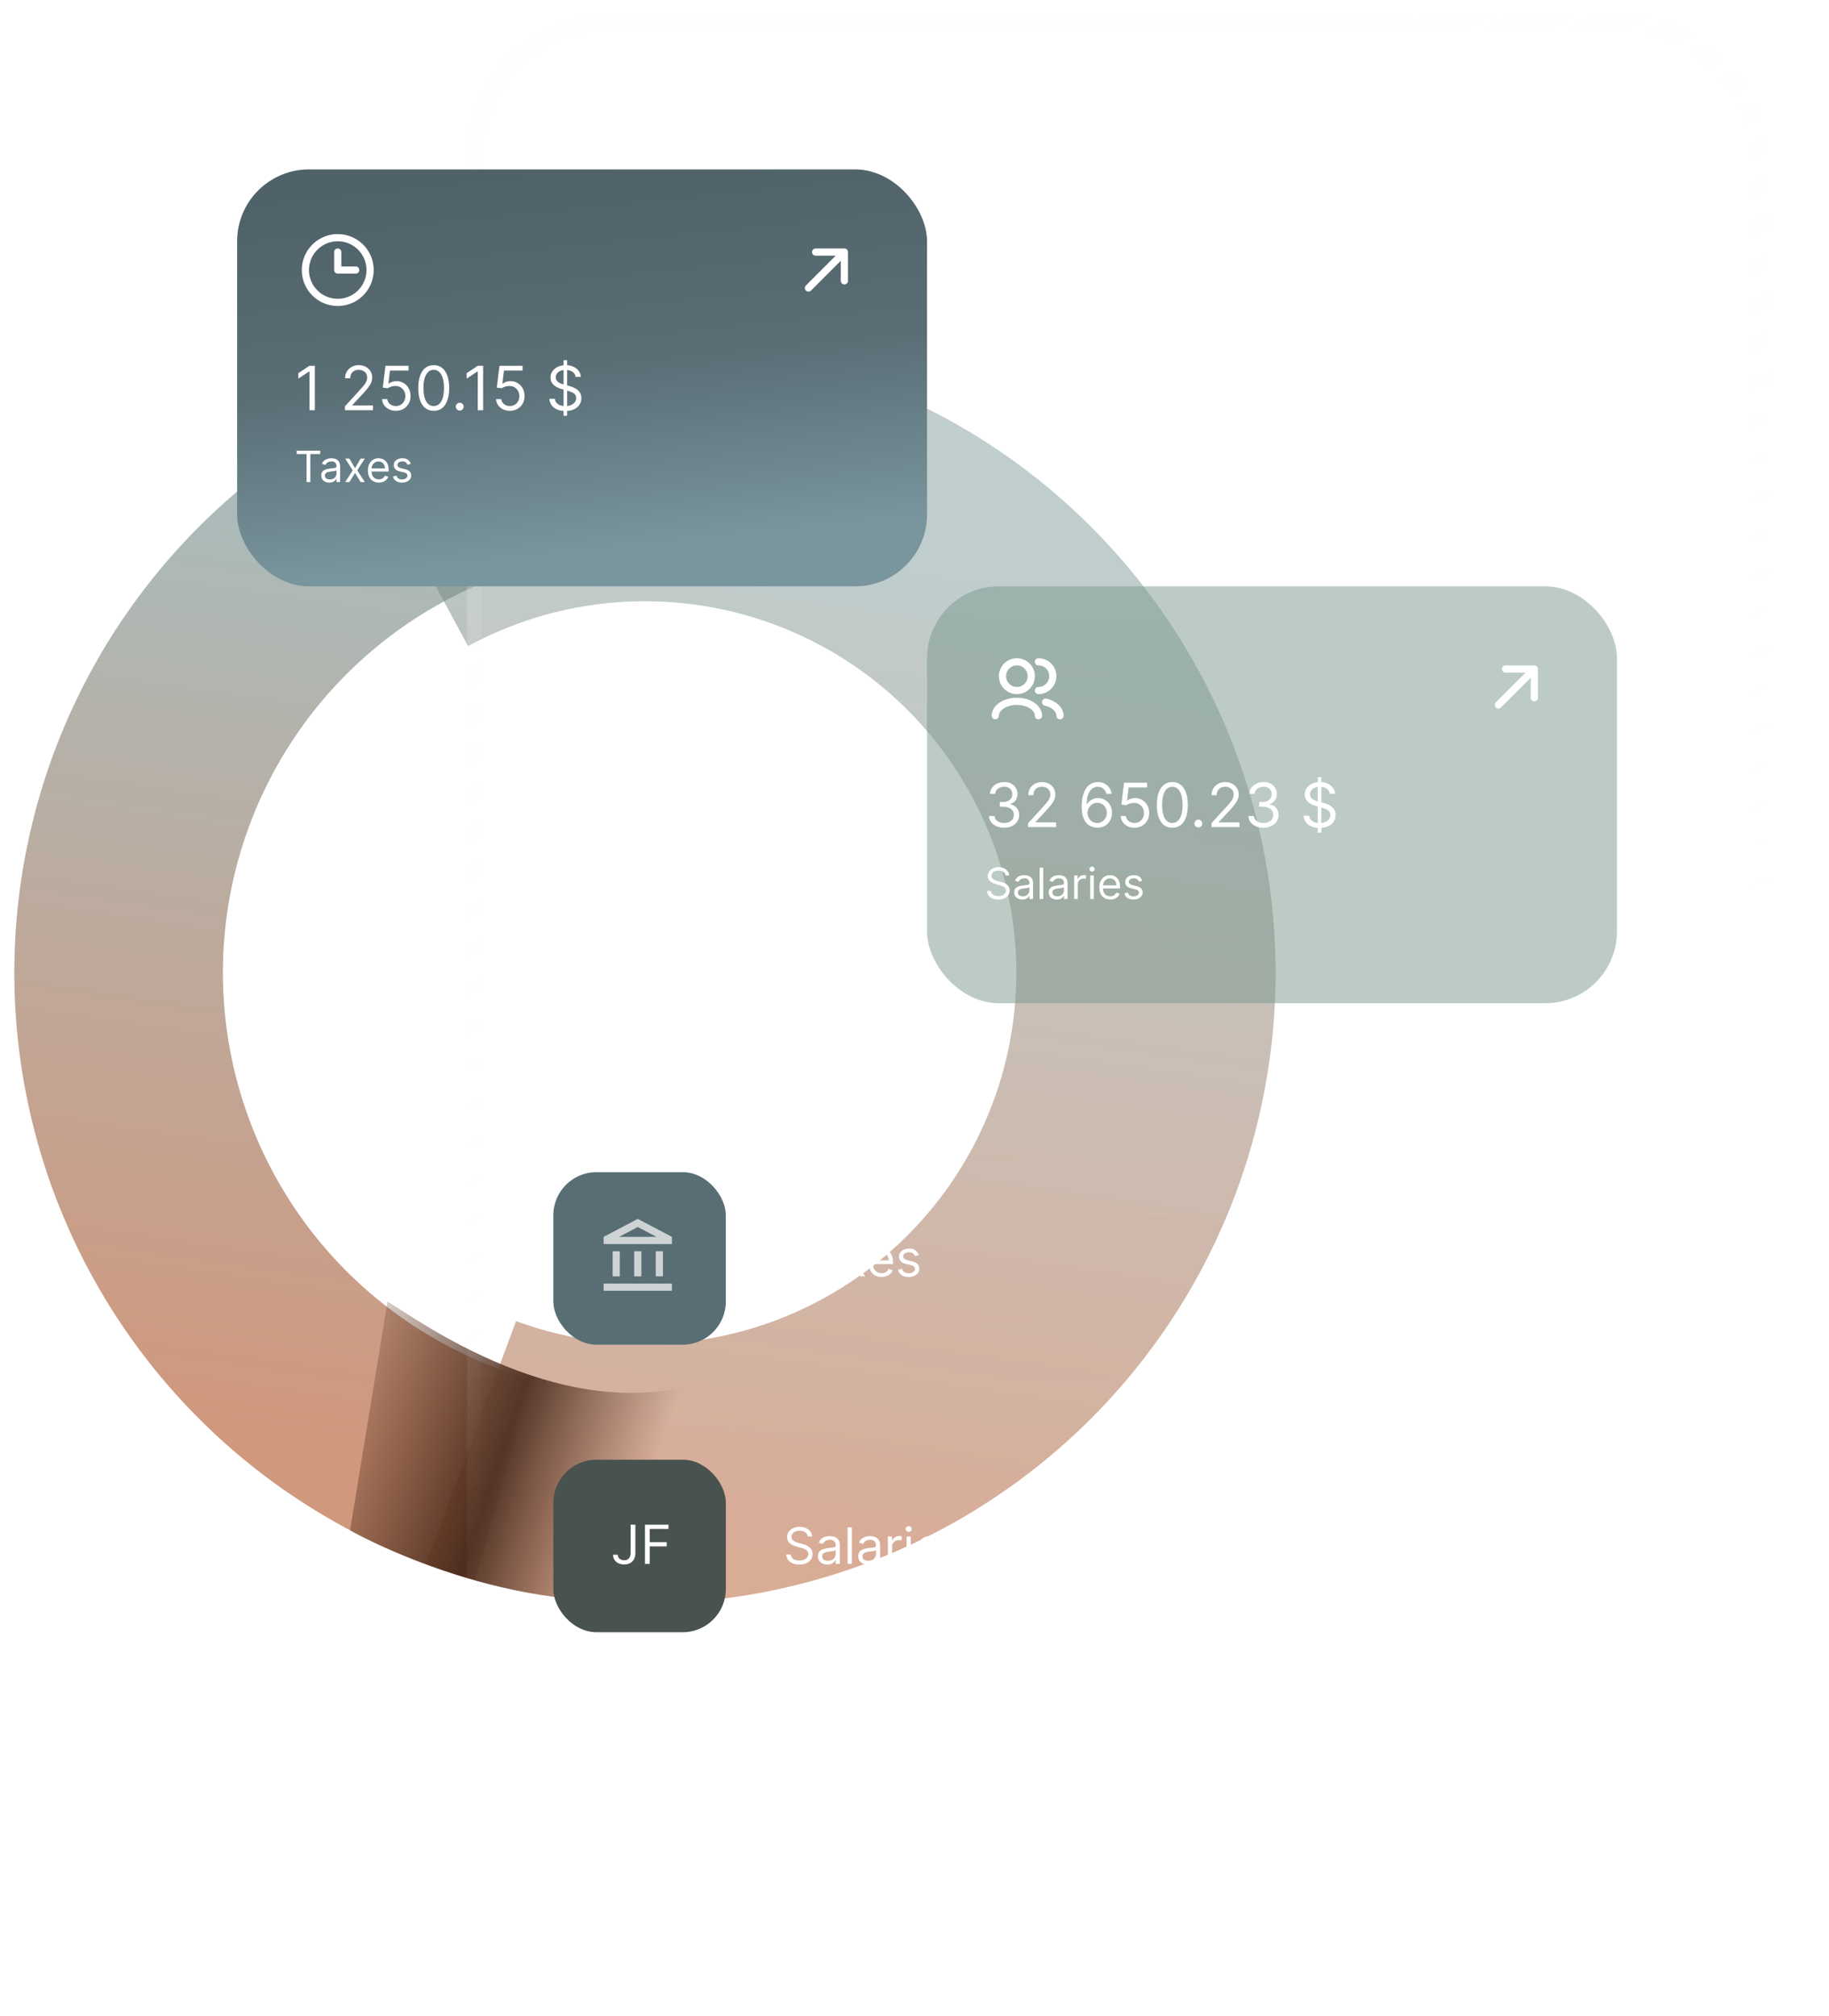
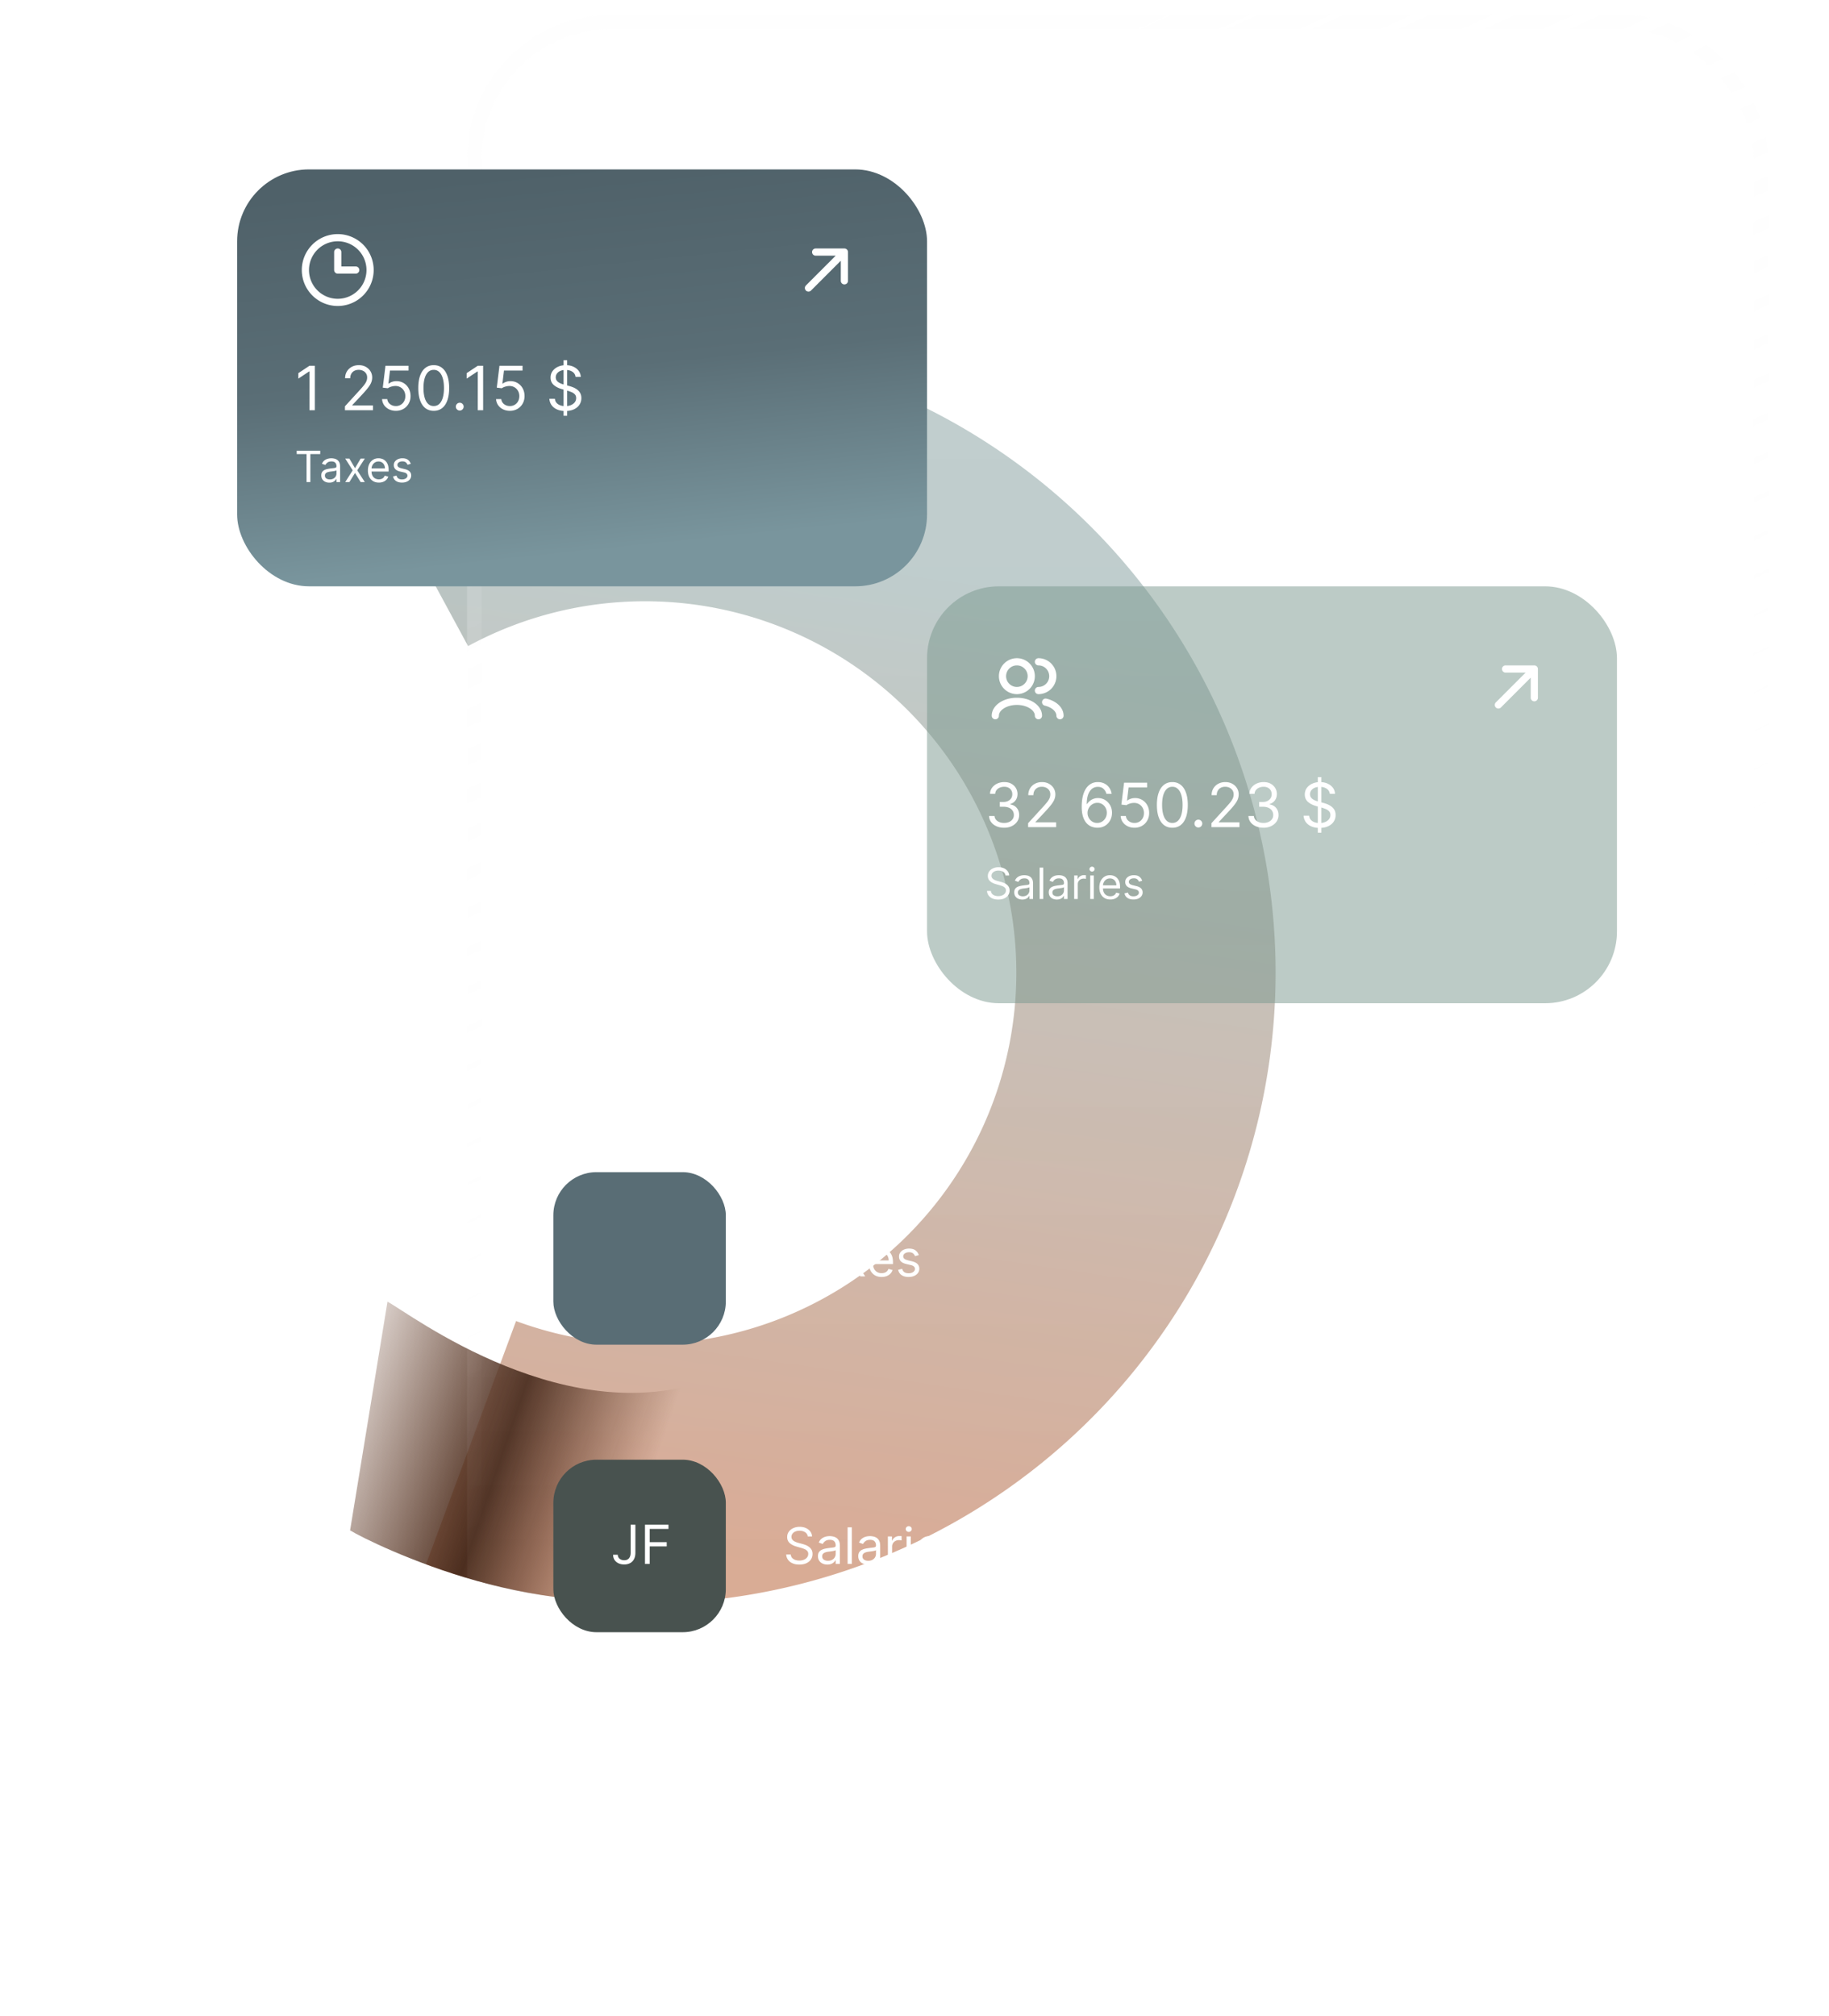
<svg xmlns="http://www.w3.org/2000/svg" width="509" height="561" fill="none" viewBox="0 0 509 561">
  <g filter="url(#a)">
-     <path fill="url(#b)" fill-opacity=".6" d="M125.124 99.768a175.5 175.5 0 0 0 7.09 335.879l15.635-55.894a117.461 117.461 0 0 1-4.745-224.801l-17.98-55.184Z" />
    <g filter="url(#c)">
      <path fill="url(#d)" fill-opacity=".5" d="M95.893 112.325a175.496 175.496 0 0 1 231.346 59.595 175.5 175.5 0 0 1-208.67 259.301l25.047-67.665a103.338 103.338 0 0 0 97.896-14.251A103.346 103.346 0 0 0 229.19 176.02a103.356 103.356 0 0 0-98.928-.256l-34.369-63.439Z" />
    </g>
    <g filter="url(#e)">
      <path fill="url(#f)" d="m97.425 421.801 10.409-63.628c6.116 3.181 50.626 37.534 91.944 20.799l-9.4 58.21c-35.632 13.427-87.11-11.781-92.953-15.381Z" />
    </g>
    <rect width="362" height="552" x="129.991" y=".135" fill="url(#g)" fill-opacity=".2" rx="40" />
    <rect width="358" height="548" x="131.991" y="2.135" stroke="url(#h)" stroke-opacity=".2" stroke-width="4" rx="38" />
    <rect width="48" height="48" x="153.991" y="322.135" fill="#596D75" rx="12" />
    <g clip-path="url(#i)">
-       <path fill="#fff" fill-opacity=".7" d="M172.491 344.135h-2v7h2v-7Zm6 0h-2v7h2v-7Zm8.5 9h-19v2h19v-2Zm-2.5-9h-2v7h2v-7Zm-7-6.74 5.21 2.74h-10.42l5.21-2.74Zm0-2.26-9.5 5v2h19v-2l-9.5-5Z" />
-     </g>
+       </g>
    <path fill="#fff" d="M218.668 342.046v-1.093h7.636v1.093h-3.202v9.089h-1.233v-9.089h-3.201Zm10.588 9.267c-.484 0-.923-.091-1.318-.273a2.264 2.264 0 0 1-.939-.8c-.232-.352-.348-.776-.348-1.273 0-.438.086-.792.258-1.064.173-.275.403-.491.691-.646.289-.156.607-.272.955-.348.351-.08.704-.143 1.059-.189.464-.06.84-.105 1.128-.134.292-.034.504-.088.637-.165.136-.076.203-.208.203-.397v-.04c0-.491-.134-.872-.402-1.144-.265-.271-.668-.407-1.208-.407-.56 0-1 .122-1.318.368-.318.245-.542.507-.671.785l-1.114-.398c.199-.464.464-.825.796-1.083a2.981 2.981 0 0 1 1.094-.547 4.534 4.534 0 0 1 1.173-.159c.245 0 .527.03.845.089.322.057.631.174.93.353.301.179.552.449.75.811.199.361.299.845.299 1.451v5.032h-1.174V350.1h-.059c-.08.166-.212.343-.398.532-.186.189-.432.35-.741.483-.308.132-.684.198-1.128.198Zm.179-1.053c.464 0 .855-.092 1.173-.274a1.863 1.863 0 0 0 .974-1.616v-1.074c-.049.06-.159.115-.328.165a5.78 5.78 0 0 1-.576.124 24.519 24.519 0 0 1-1.124.149c-.305.04-.59.104-.855.194a1.465 1.465 0 0 0-.636.393c-.159.172-.239.407-.239.706 0 .407.151.715.452.924.305.206.691.309 1.159.309Zm6.337-6.762 1.83 3.122 1.829-3.122h1.353l-2.466 3.818 2.466 3.819h-1.353l-1.829-2.964-1.83 2.964h-1.352l2.426-3.819-2.426-3.818h1.352Zm9.573 7.796c-.736 0-1.37-.163-1.904-.488a3.267 3.267 0 0 1-1.228-1.372c-.285-.59-.428-1.276-.428-2.058 0-.782.143-1.472.428-2.068.288-.6.689-1.067 1.203-1.402.517-.338 1.12-.507 1.81-.507.397 0 .79.066 1.178.199.388.132.741.348 1.059.646.318.295.572.686.761 1.173.189.487.283 1.087.283 1.8v.497h-5.886V346.7h4.693a2.5 2.5 0 0 0-.259-1.154 1.95 1.95 0 0 0-.726-.8c-.311-.196-.679-.293-1.103-.293-.468 0-.872.116-1.213.348a2.283 2.283 0 0 0-.781.895 2.628 2.628 0 0 0-.273 1.183v.676c0 .577.099 1.066.298 1.467.202.397.482.701.84.909.358.206.774.309 1.248.309.308 0 .587-.043.835-.13.252-.089.469-.222.652-.397a1.8 1.8 0 0 0 .422-.667l1.134.319c-.12.384-.32.722-.602 1.014-.282.288-.63.514-1.044.676-.414.159-.88.239-1.397.239Zm10.356-6.086-1.054.299a1.939 1.939 0 0 0-.293-.512 1.428 1.428 0 0 0-.517-.418c-.219-.109-.499-.164-.841-.164-.467 0-.856.108-1.168.323-.308.212-.462.482-.462.81 0 .292.106.522.318.692.212.169.543.309.994.422l1.134.278c.682.166 1.191.42 1.526.761.335.338.502.774.502 1.308 0 .437-.126.828-.378 1.173-.248.345-.596.616-1.044.815-.447.199-.968.299-1.561.299-.779 0-1.423-.169-1.934-.507-.51-.339-.833-.832-.969-1.482l1.113-.278c.106.411.307.719.602.924.298.206.688.309 1.168.309.547 0 .981-.116 1.303-.348.325-.236.487-.518.487-.846a.89.89 0 0 0-.278-.666c-.186-.182-.471-.318-.855-.408l-1.273-.298c-.7-.166-1.213-.422-1.541-.77-.325-.352-.488-.791-.488-1.318 0-.431.121-.812.363-1.143a2.474 2.474 0 0 1 1-.781 3.503 3.503 0 0 1 1.441-.283c.756 0 1.349.165 1.78.497.434.331.743.769.925 1.312Zm131.268.216v1.784h-7.727v-1.784h7.727Zm14.303 8.165v-14.545h.932v14.545h-.932Zm2.687-9.892c-.053-.496-.276-.883-.67-1.159-.39-.277-.898-.415-1.523-.415-.439 0-.816.066-1.131.199-.314.133-.555.313-.721.54a1.312 1.312 0 0 0-.256.778c0 .243.055.453.165.631.114.178.267.329.46.454.193.122.407.224.642.307.235.084.472.154.71.21l1.091.273c.44.102.862.241 1.267.415.409.174.775.394 1.097.659.326.265.583.585.773.96.189.375.284.815.284 1.318 0 .682-.175 1.283-.523 1.802-.348.515-.852.918-1.511 1.21-.656.288-1.449.432-2.381.432-.905 0-1.691-.14-2.358-.421-.663-.28-1.182-.689-1.557-1.227-.371-.538-.572-1.193-.602-1.966h2.074c.03.405.155.742.375 1.011.219.269.505.47.858.603.356.132.754.199 1.193.199.458 0 .86-.069 1.204-.205.349-.14.622-.333.819-.58a1.4 1.4 0 0 0 .301-.875c-.004-.303-.093-.553-.267-.75-.175-.2-.419-.367-.733-.5a7.102 7.102 0 0 0-1.091-.363l-1.324-.341c-.958-.246-1.716-.619-2.273-1.119-.553-.504-.829-1.173-.829-2.006 0-.686.185-1.286.557-1.801.375-.515.884-.915 1.528-1.199.644-.288 1.373-.432 2.187-.432.826 0 1.55.144 2.171.432.625.284 1.115.68 1.472 1.187.356.504.539 1.084.551 1.739h-2.029Zm8.706-3.199v11.637h-2.108v-9.586h-.068l-2.721 1.739v-1.932l2.892-1.858h2.005Zm6.964 11.637v-1.523l4.039-3.96c.387-.391.709-.737.966-1.04.258-.303.451-.597.58-.881.129-.284.193-.587.193-.909 0-.367-.083-.682-.25-.943a1.67 1.67 0 0 0-.687-.614 2.221 2.221 0 0 0-.995-.216c-.382 0-.718.08-1.005.239a1.64 1.64 0 0 0-.671.665c-.155.288-.233.63-.233 1.028h-2.006c0-.739.169-1.381.506-1.926a3.412 3.412 0 0 1 1.392-1.267c.595-.299 1.277-.449 2.046-.449.78 0 1.466.146 2.056.438.591.291 1.05.691 1.375 1.198.33.508.495 1.088.495 1.739 0 .436-.084.864-.25 1.284-.167.421-.46.887-.881 1.398-.417.511-1.002 1.131-1.756 1.858l-2.005 2.04v.079h5.068v1.762h-7.977Zm14.003.159c-.758 0-1.436-.142-2.035-.427a3.626 3.626 0 0 1-1.426-1.181 3.125 3.125 0 0 1-.556-1.716h2.045c.038.477.244.867.619 1.17.375.299.826.449 1.353.449.412 0 .78-.095 1.102-.284a2.03 2.03 0 0 0 .761-.79 2.3 2.3 0 0 0 .273-1.153 2.33 2.33 0 0 0-.278-1.171 2.083 2.083 0 0 0-.779-.801 2.169 2.169 0 0 0-1.136-.295 2.695 2.695 0 0 0-1.029.193 2.11 2.11 0 0 0-.801.523l-1.903-.313.608-6h6.75v1.762h-5.006l-.335 3.085h.068c.216-.254.521-.464.915-.631.394-.17.826-.256 1.295-.256.705 0 1.334.167 1.887.5.553.33.988.784 1.306 1.364.319.58.478 1.242.478 1.989 0 .769-.178 1.454-.534 2.056a3.775 3.775 0 0 1-1.472 1.415c-.625.341-1.348.512-2.17.512Zm10.4.062c-.935 0-1.738-.237-2.409-.71-.667-.477-1.18-1.165-1.54-2.063-.356-.901-.534-1.986-.534-3.255.004-1.269.184-2.349.54-3.239.36-.894.873-1.576 1.54-2.045.67-.47 1.471-.705 2.403-.705.932 0 1.733.235 2.404.705.67.469 1.183 1.151 1.539 2.045.36.894.54 1.974.54 3.239 0 1.272-.18 2.36-.54 3.261-.356.898-.869 1.583-1.539 2.057-.667.473-1.468.71-2.404.71Zm0-1.778c.728 0 1.301-.358 1.722-1.074.424-.72.636-1.779.636-3.176 0-.925-.096-1.701-.29-2.33-.193-.629-.465-1.102-.818-1.42a1.79 1.79 0 0 0-1.25-.483c-.723 0-1.295.36-1.716 1.079-.42.716-.632 1.767-.636 3.154-.004.928.089 1.708.278 2.341.194.632.466 1.109.819 1.431.352.319.77.478 1.255.478Zm7.228 1.682c-.345 0-.641-.122-.887-.364a1.178 1.178 0 0 1-.363-.886 1.163 1.163 0 0 1 .363-.875c.246-.243.542-.364.887-.364.333 0 .623.121.869.364a1.195 1.195 0 0 1 .199 1.505c-.114.19-.265.341-.455.455-.185.11-.39.165-.613.165Zm6.666-11.762v11.637h-2.108v-9.586h-.068l-2.722 1.739v-1.932l2.892-1.858h2.006Zm7.02 11.796c-.758 0-1.436-.142-2.034-.427a3.612 3.612 0 0 1-1.426-1.181 3.126 3.126 0 0 1-.557-1.716h2.045c.038.477.245.867.62 1.17.375.299.825.449 1.352.449.413 0 .78-.095 1.102-.284a2.04 2.04 0 0 0 .762-.79 2.31 2.31 0 0 0 .272-1.153 2.33 2.33 0 0 0-.278-1.171 2.076 2.076 0 0 0-.779-.801 2.169 2.169 0 0 0-1.136-.295 2.694 2.694 0 0 0-1.028.193 2.11 2.11 0 0 0-.801.523l-1.904-.313.608-6h6.75v1.762h-5.006l-.335 3.085h.068c.216-.254.521-.464.915-.631.394-.17.826-.256 1.296-.256.704 0 1.333.167 1.886.5.553.33.989.784 1.307 1.364.318.58.477 1.242.477 1.989 0 .769-.178 1.454-.534 2.056a3.768 3.768 0 0 1-1.472 1.415c-.625.341-1.348.512-2.17.512Z" />
    <rect width="48" height="48" x="153.991" y="402.135" fill="#48524F" rx="12" />
    <path fill="#fff" d="M175.504 420.225h1.321v7.799c0 .696-.127 1.287-.383 1.774a2.608 2.608 0 0 1-1.081 1.107c-.466.253-1.014.379-1.646.379-.597 0-1.128-.109-1.593-.325a2.623 2.623 0 0 1-1.097-.938c-.267-.405-.4-.886-.4-1.443h1.3c0 .309.076.579.229.809.156.228.369.405.639.533s.577.192.922.192c.38 0 .703-.08.969-.24.266-.16.469-.394.607-.703.142-.313.213-.694.213-1.145v-7.799Zm3.989 10.91v-10.91h6.541v1.172h-5.22v3.686h4.73v1.172h-4.73v4.88h-1.321Zm45.3-7.637a1.56 1.56 0 0 0-.726-1.173c-.425-.279-.945-.418-1.561-.418-.451 0-.846.073-1.184.219a1.889 1.889 0 0 0-.785.602 1.439 1.439 0 0 0-.279.87c0 .271.065.505.194.701.133.192.302.353.507.482.206.126.421.23.647.313.225.08.432.144.621.194l1.034.278c.265.07.56.166.885.289.328.122.642.29.94.502.301.209.55.477.746.805.195.328.293.731.293 1.208 0 .551-.144 1.048-.433 1.492-.285.444-.702.797-1.252 1.059-.547.262-1.212.392-1.994.392-.729 0-1.361-.117-1.894-.352-.531-.236-.948-.564-1.253-.985a2.808 2.808 0 0 1-.512-1.466h1.273c.033.384.162.702.387.954.229.249.517.434.865.557.352.119.73.179 1.134.179.471 0 .893-.076 1.268-.229.374-.156.671-.371.89-.646.218-.279.328-.603.328-.975 0-.338-.095-.613-.284-.825a2.086 2.086 0 0 0-.745-.517 8.07 8.07 0 0 0-1-.348l-1.253-.358c-.795-.229-1.425-.555-1.889-.979-.464-.425-.696-.98-.696-1.666 0-.57.154-1.067.463-1.491a3.072 3.072 0 0 1 1.252-.995 4.243 4.243 0 0 1 1.765-.358c.657 0 1.24.118 1.75.353.511.232.915.551 1.213.955.302.404.461.863.478 1.377h-1.193Zm5.447 7.815c-.484 0-.923-.091-1.317-.273a2.26 2.26 0 0 1-.94-.8c-.232-.352-.348-.776-.348-1.273 0-.438.086-.792.259-1.064.172-.275.402-.491.691-.646.288-.156.606-.272.954-.348.351-.08.704-.143 1.059-.189.464-.06.84-.105 1.129-.134.291-.034.503-.088.636-.165.136-.076.204-.208.204-.397v-.04c0-.491-.134-.872-.403-1.144-.265-.271-.668-.407-1.208-.407-.56 0-.999.122-1.317.368-.319.245-.542.507-.672.785l-1.113-.398c.199-.464.464-.825.795-1.083.335-.262.7-.444 1.094-.547a4.546 4.546 0 0 1 1.173-.159c.246 0 .527.03.845.089.322.057.632.174.93.353.302.179.552.449.751.811.199.361.298.845.298 1.451v5.032h-1.173V430.1h-.06a2.042 2.042 0 0 1-.398.532c-.185.189-.432.35-.74.483-.309.132-.685.198-1.129.198Zm.179-1.053c.464 0 .855-.092 1.173-.274.322-.182.564-.418.726-.706.166-.288.249-.592.249-.91v-1.074c-.05.06-.159.115-.328.165a5.804 5.804 0 0 1-.577.124 24.454 24.454 0 0 1-1.124.149c-.304.04-.59.104-.855.194a1.465 1.465 0 0 0-.636.393c-.159.172-.239.407-.239.706 0 .407.151.715.453.924.305.206.691.309 1.158.309Zm6.636-9.307v10.182h-1.173v-10.182h1.173Zm4.396 10.36c-.484 0-.923-.091-1.317-.273a2.26 2.26 0 0 1-.94-.8c-.232-.352-.348-.776-.348-1.273 0-.438.086-.792.258-1.064.173-.275.403-.491.692-.646.288-.156.606-.272.954-.348.351-.08.704-.143 1.059-.189.464-.06.84-.105 1.129-.134.291-.034.503-.088.636-.165.136-.076.204-.208.204-.397v-.04c0-.491-.134-.872-.403-1.144-.265-.271-.668-.407-1.208-.407-.56 0-.999.122-1.317.368-.319.245-.542.507-.672.785l-1.113-.398c.199-.464.464-.825.795-1.083.335-.262.7-.444 1.094-.547a4.546 4.546 0 0 1 1.173-.159c.245 0 .527.03.845.089.322.057.632.174.93.353.302.179.552.449.751.811.199.361.298.845.298 1.451v5.032h-1.173V430.1h-.06a2.042 2.042 0 0 1-.398.532c-.185.189-.432.35-.74.483-.309.132-.685.198-1.129.198Zm.179-1.053c.464 0 .855-.092 1.173-.274.322-.182.564-.418.726-.706.166-.288.249-.592.249-.91v-1.074c-.05.06-.159.115-.328.165a5.804 5.804 0 0 1-.577.124 24.454 24.454 0 0 1-1.124.149c-.305.04-.59.104-.855.194a1.465 1.465 0 0 0-.636.393c-.159.172-.239.407-.239.706 0 .407.151.715.453.924.305.206.691.309 1.158.309Zm5.463.875v-7.637h1.133v1.154h.08c.139-.378.391-.685.755-.92a2.229 2.229 0 0 1 1.233-.353 10.33 10.33 0 0 1 .617.02v1.193a3.474 3.474 0 0 0-.274-.045 2.703 2.703 0 0 0-.442-.035c-.371 0-.703.078-.994.234a1.769 1.769 0 0 0-.687.636 1.722 1.722 0 0 0-.248.92v4.833h-1.173Zm5.209 0v-7.637h1.173v7.637h-1.173Zm.596-8.91a.83.83 0 0 1-.591-.233.75.75 0 0 1-.244-.562.75.75 0 0 1 .244-.562.83.83 0 0 1 .591-.233c.229 0 .424.077.587.233a.743.743 0 0 1 .248.562.743.743 0 0 1-.248.562.817.817 0 0 1-.587.233Zm5.928 9.069c-.736 0-1.371-.163-1.905-.488a3.273 3.273 0 0 1-1.228-1.372c-.285-.59-.427-1.276-.427-2.058 0-.782.142-1.472.427-2.068.289-.6.69-1.067 1.204-1.402.517-.338 1.12-.507 1.809-.507.398 0 .791.066 1.179.199.387.132.74.348 1.058.646.319.295.572.686.761 1.173.189.487.283 1.087.283 1.8v.497h-5.886V426.7h4.693c0-.431-.086-.815-.258-1.154a1.95 1.95 0 0 0-.726-.8c-.312-.196-.68-.293-1.104-.293-.467 0-.871.116-1.213.348a2.28 2.28 0 0 0-.78.895 2.616 2.616 0 0 0-.274 1.183v.676c0 .577.1 1.066.298 1.467.203.397.483.701.841.909.358.206.774.309 1.248.309.308 0 .586-.043.835-.13.252-.089.469-.222.651-.397.182-.179.323-.401.423-.667l1.133.319c-.119.384-.32.722-.601 1.014-.282.288-.63.514-1.044.676-.415.159-.88.239-1.397.239Zm10.355-6.086-1.054.299a1.939 1.939 0 0 0-.293-.512 1.42 1.42 0 0 0-.517-.418c-.219-.109-.499-.164-.84-.164-.467 0-.857.108-1.168.323-.309.212-.463.482-.463.81 0 .292.106.522.318.692.212.169.544.309.995.422l1.133.278c.683.166 1.192.42 1.526.761.335.338.503.774.503 1.308 0 .437-.126.828-.378 1.173-.249.345-.597.616-1.044.815-.448.199-.968.299-1.561.299-.779 0-1.424-.169-1.934-.507-.511-.339-.834-.832-.97-1.482l1.114-.278c.106.411.306.719.601.924.299.206.688.309 1.169.309.547 0 .981-.116 1.302-.348.325-.236.488-.518.488-.846a.887.887 0 0 0-.279-.666c-.185-.182-.471-.318-.855-.408l-1.273-.298c-.699-.166-1.213-.422-1.541-.77-.325-.352-.487-.791-.487-1.318 0-.431.121-.812.363-1.143.245-.332.578-.592.999-.781a3.508 3.508 0 0 1 1.442-.283c.756 0 1.349.165 1.78.497.434.331.742.769.924 1.312Zm100.674.216v1.784h-7.727v-1.784h7.727Zm14.303 8.165v-14.545h.932v14.545h-.932Zm2.687-9.892c-.053-.496-.276-.883-.67-1.159-.39-.277-.898-.415-1.523-.415-.439 0-.816.066-1.13.199-.315.133-.555.313-.722.54a1.312 1.312 0 0 0-.256.778c0 .243.055.453.165.631.114.178.267.329.46.454.194.122.408.224.642.307.235.084.472.154.711.21l1.091.273c.439.102.861.241 1.267.415a4.46 4.46 0 0 1 1.096.659c.326.265.584.585.773.96.189.375.284.815.284 1.318 0 .682-.174 1.283-.523 1.802-.348.515-.852.918-1.511 1.21-.655.288-1.449.432-2.381.432-.905 0-1.691-.14-2.358-.421-.663-.28-1.182-.689-1.557-1.227-.371-.538-.572-1.193-.602-1.966h2.074c.03.405.155.742.375 1.011.22.269.506.47.858.603.356.132.754.199 1.193.199.459 0 .86-.069 1.205-.205.348-.14.621-.333.818-.58a1.4 1.4 0 0 0 .301-.875c-.004-.303-.093-.553-.267-.75-.174-.2-.419-.367-.733-.5a7.102 7.102 0 0 0-1.091-.363l-1.324-.341c-.958-.246-1.716-.619-2.272-1.119-.553-.504-.83-1.173-.83-2.006 0-.686.186-1.286.557-1.801.375-.515.884-.915 1.528-1.199.644-.288 1.373-.432 2.188-.432.825 0 1.549.144 2.17.432.625.284 1.116.68 1.472 1.187.356.504.54 1.084.551 1.739h-2.029Zm8.15 8.597c-.818 0-1.546-.141-2.182-.421-.633-.28-1.133-.67-1.5-1.17a3.032 3.032 0 0 1-.585-1.733h2.136c.019.314.123.589.313.824.189.231.441.411.755.539.315.129.667.194 1.057.194.417 0 .786-.072 1.108-.216.322-.148.574-.353.756-.614.182-.261.271-.562.267-.903a1.564 1.564 0 0 0-.273-.932c-.186-.269-.455-.479-.807-.631-.348-.151-.769-.227-1.261-.227h-1.029v-1.625h1.029c.405 0 .759-.07 1.062-.21.307-.141.548-.338.722-.591.174-.258.259-.555.256-.892.003-.33-.07-.616-.222-.858a1.49 1.49 0 0 0-.631-.574 2.065 2.065 0 0 0-.949-.205c-.356 0-.685.065-.988.193a1.796 1.796 0 0 0-.733.552 1.397 1.397 0 0 0-.296.841h-2.028c.015-.652.203-1.224.563-1.716a3.613 3.613 0 0 1 1.454-1.159c.606-.281 1.286-.421 2.04-.421.776 0 1.451.146 2.023.438.575.287 1.02.676 1.335 1.164.314.489.471 1.029.471 1.62.004.655-.189 1.204-.579 1.647-.387.444-.894.733-1.523.87v.091c.818.113 1.445.416 1.881.909.439.488.657 1.096.653 1.824 0 .651-.185 1.234-.557 1.75-.367.511-.875.912-1.522 1.204-.644.292-1.383.438-2.216.438Zm6.265-.159v-1.523l4.04-3.96c.387-.391.709-.737.966-1.04.258-.303.451-.597.58-.881.129-.284.193-.587.193-.909 0-.367-.083-.682-.25-.943a1.666 1.666 0 0 0-.688-.614 2.214 2.214 0 0 0-.994-.216c-.382 0-.718.08-1.006.239a1.644 1.644 0 0 0-.67.665c-.155.288-.233.63-.233 1.028h-2.006c0-.739.169-1.381.506-1.926a3.412 3.412 0 0 1 1.392-1.267c.595-.299 1.277-.449 2.045-.449.781 0 1.466.146 2.057.438.591.291 1.05.691 1.375 1.198.33.508.495 1.088.495 1.739 0 .436-.084.864-.25 1.284-.167.421-.461.887-.881 1.398-.417.511-1.002 1.131-1.756 1.858l-2.005 2.04v.079h5.068v1.762h-7.978Zm18.208.159a4.935 4.935 0 0 1-1.631-.29 3.83 3.83 0 0 1-1.431-.938c-.425-.435-.762-1.013-1.012-1.733-.25-.723-.373-1.619-.369-2.687 0-.996.106-1.885.318-2.665.212-.78.517-1.439.915-1.977a4.04 4.04 0 0 1 1.437-1.239 4.151 4.151 0 0 1 1.892-.426c.731 0 1.379.144 1.944.432a3.667 3.667 0 0 1 1.375 1.182c.348.496.564 1.057.647 1.682h-2.074c-.106-.447-.323-.804-.653-1.069-.326-.269-.739-.403-1.239-.403-.806 0-1.428.35-1.863 1.051-.432.701-.65 1.663-.654 2.886h.08c.186-.333.426-.619.722-.858a3.3 3.3 0 0 1 1-.551c.375-.132.77-.199 1.187-.199.682 0 1.294.163 1.835.489a3.54 3.54 0 0 1 1.296 1.347c.318.568.475 1.219.471 1.954.004.765-.17 1.453-.522 2.063a3.803 3.803 0 0 1-1.472 1.432c-.629.348-1.362.52-2.199.517Zm-.011-1.705c.413 0 .782-.1 1.108-.301.325-.201.583-.472.772-.813.19-.34.283-.723.279-1.147a2.255 2.255 0 0 0-.273-1.131 2.08 2.08 0 0 0-.756-.801 2.068 2.068 0 0 0-1.102-.296 2.13 2.13 0 0 0-1.551.665 2.3 2.3 0 0 0-.466.716 2.322 2.322 0 0 0 .114 1.983c.185.341.441.614.767.818.326.205.695.307 1.108.307Zm10.19 1.705c-.757 0-1.435-.142-2.034-.427a3.619 3.619 0 0 1-1.426-1.181 3.126 3.126 0 0 1-.557-1.716h2.046c.037.477.244.867.619 1.17.375.299.826.449 1.352.449.413 0 .78-.095 1.102-.284a2.04 2.04 0 0 0 .762-.79c.185-.337.276-.721.273-1.153a2.33 2.33 0 0 0-.279-1.171 2.08 2.08 0 0 0-.778-.801 2.175 2.175 0 0 0-1.137-.295 2.694 2.694 0 0 0-1.028.193 2.11 2.11 0 0 0-.801.523l-1.904-.313.608-6h6.75v1.762h-5.005l-.336 3.085h.069c.216-.254.52-.464.914-.631.394-.17.826-.256 1.296-.256.704 0 1.333.167 1.886.5.553.33.989.784 1.307 1.364.318.58.477 1.242.477 1.989 0 .769-.178 1.454-.534 2.056a3.772 3.772 0 0 1-1.471 1.415c-.625.341-1.349.512-2.171.512Zm10.401.062c-.936 0-1.739-.237-2.409-.71-.667-.477-1.18-1.165-1.54-2.063-.356-.901-.534-1.986-.534-3.255.004-1.269.184-2.349.54-3.239.36-.894.873-1.576 1.539-2.045.671-.47 1.472-.705 2.404-.705.932 0 1.733.235 2.403.705.671.469 1.184 1.151 1.54 2.045.36.894.54 1.974.54 3.239 0 1.272-.18 2.36-.54 3.261-.356.898-.869 1.583-1.54 2.057-.666.473-1.468.71-2.403.71Zm0-1.778c.727 0 1.301-.358 1.721-1.074.425-.72.637-1.779.637-3.176 0-.925-.097-1.701-.29-2.33-.193-.629-.466-1.102-.818-1.42a1.79 1.79 0 0 0-1.25-.483c-.724 0-1.296.36-1.716 1.079-.42.716-.633 1.767-.636 3.154-.004.928.089 1.708.278 2.341.193.632.466 1.109.818 1.431.352.319.771.478 1.256.478Zm7.227 1.682a1.22 1.22 0 0 1-.886-.364 1.179 1.179 0 0 1-.364-.886 1.164 1.164 0 0 1 .364-.875c.246-.243.542-.364.886-.364.334 0 .623.121.87.364a1.194 1.194 0 0 1 .198 1.505c-.113.19-.265.341-.454.455-.186.11-.39.165-.614.165Zm3.371-.125v-1.523l4.04-3.96c.386-.391.708-.737.966-1.04.257-.303.451-.597.579-.881.129-.284.194-.587.194-.909 0-.367-.084-.682-.25-.943a1.666 1.666 0 0 0-.688-.614 2.217 2.217 0 0 0-.994-.216c-.383 0-.718.08-1.006.239a1.638 1.638 0 0 0-.67.665c-.156.288-.233.63-.233 1.028h-2.006c0-.739.168-1.381.506-1.926a3.412 3.412 0 0 1 1.392-1.267c.594-.299 1.276-.449 2.045-.449.78 0 1.466.146 2.057.438.591.291 1.049.691 1.375 1.198a3.13 3.13 0 0 1 .494 1.739c0 .436-.083.864-.25 1.284-.166.421-.46.887-.88 1.398-.417.511-1.002 1.131-1.756 1.858l-2.006 2.04v.079h5.068v1.762h-7.977Zm14.134.159c-.818 0-1.546-.141-2.182-.421-.633-.28-1.133-.67-1.5-1.17a3.032 3.032 0 0 1-.585-1.733h2.136c.019.314.123.589.313.824.189.231.441.411.755.539.315.129.667.194 1.057.194.417 0 .786-.072 1.108-.216.322-.148.574-.353.756-.614.182-.261.271-.562.267-.903a1.564 1.564 0 0 0-.273-.932c-.186-.269-.455-.479-.807-.631-.348-.151-.769-.227-1.261-.227h-1.029v-1.625h1.029c.405 0 .759-.07 1.062-.21.307-.141.548-.338.722-.591.174-.258.259-.555.256-.892.003-.33-.07-.616-.222-.858a1.49 1.49 0 0 0-.631-.574 2.065 2.065 0 0 0-.949-.205c-.356 0-.685.065-.988.193a1.796 1.796 0 0 0-.733.552 1.397 1.397 0 0 0-.296.841h-2.028c.015-.652.203-1.224.563-1.716a3.613 3.613 0 0 1 1.454-1.159c.606-.281 1.286-.421 2.04-.421.776 0 1.451.146 2.023.438.575.287 1.02.676 1.335 1.164.314.489.471 1.029.471 1.62.004.655-.189 1.204-.579 1.647-.387.444-.894.733-1.523.87v.091c.818.113 1.445.416 1.881.909.439.488.657 1.096.653 1.824 0 .651-.185 1.234-.557 1.75-.367.511-.875.912-1.522 1.204-.644.292-1.383.438-2.216.438Z" />
    <rect width="192" height="116" x="65.991" y="43.135" fill="url(#j)" rx="20" />
    <path stroke="#fff" stroke-linecap="round" stroke-linejoin="round" stroke-width="2" d="M93.991 66.135v5h5m-5 9a9 9 0 1 1 0-18 9 9 0 0 1 0 18Zm131-4 10-10m0 0h-8m8 0v8" />
    <path fill="#fff" d="M87.618 97.77v12.365H86.12V99.341h-.073l-3.018 2.004v-1.522l3.09-2.052h1.498Zm8.377 12.365v-1.087l4.081-4.467c.479-.524.873-.978 1.183-1.365.31-.39.539-.756.688-1.099.153-.346.23-.708.23-1.086 0-.435-.105-.811-.314-1.13a2.04 2.04 0 0 0-.846-.736 2.737 2.737 0 0 0-1.207-.26c-.475 0-.89.1-1.243.297-.35.193-.622.465-.816.815-.189.35-.283.76-.283 1.231h-1.425c0-.724.167-1.36.501-1.907a3.48 3.48 0 0 1 1.364-1.28c.58-.306 1.23-.46 1.95-.46.725 0 1.367.154 1.926.46.56.305.998.718 1.316 1.237.318.52.477 1.097.477 1.733 0 .455-.082.899-.247 1.334-.161.431-.443.912-.846 1.443-.398.527-.951 1.171-1.66 1.932l-2.777 2.97v.096h5.747v1.329h-7.8Zm14.176.169c-.708 0-1.346-.141-1.913-.423a3.554 3.554 0 0 1-1.365-1.159 3.158 3.158 0 0 1-.561-1.678h1.449c.056.559.31 1.022.76 1.388.455.362.998.543 1.63.543a2.57 2.57 0 0 0 1.353-.356c.398-.237.71-.563.935-.978.23-.418.344-.891.344-1.418 0-.54-.118-1.021-.356-1.443a2.601 2.601 0 0 0-.966-1.008 2.722 2.722 0 0 0-1.406-.375 3.882 3.882 0 0 0-1.165.175 3.236 3.236 0 0 0-.984.453l-1.401-.169.749-6.085h6.423v1.328h-5.168l-.434 3.646h.072c.254-.201.572-.368.954-.501a3.61 3.61 0 0 1 1.195-.199c.757 0 1.431.181 2.023.543.595.359 1.062.85 1.4 1.473.342.624.513 1.337.513 2.137 0 .789-.177 1.494-.531 2.113a3.878 3.878 0 0 1-1.449 1.461c-.616.354-1.316.532-2.101.532Zm10.532 0c-.909 0-1.684-.248-2.324-.743-.64-.499-1.129-1.221-1.467-2.167-.338-.95-.507-2.097-.507-3.441 0-1.336.169-2.477.507-3.423.342-.95.833-1.674 1.473-2.174.644-.503 1.417-.754 2.318-.754.902 0 1.672.251 2.312.754.644.5 1.135 1.224 1.473 2.174.342.946.513 2.087.513 3.423 0 1.344-.169 2.491-.507 3.441-.338.946-.827 1.668-1.467 2.167-.64.495-1.414.743-2.324.743Zm0-1.329c.902 0 1.602-.434 2.101-1.304.499-.869.749-2.108.749-3.718 0-1.071-.115-1.982-.345-2.735-.225-.753-.551-1.326-.978-1.72a2.156 2.156 0 0 0-1.527-.592c-.893 0-1.592.44-2.095 1.322-.503.877-.754 2.119-.754 3.725 0 1.07.112 1.98.338 2.728.225.749.549 1.318.972 1.709.426.39.939.585 1.539.585Zm7.243 1.256c-.297 0-.553-.107-.766-.32a1.043 1.043 0 0 1-.32-.767c0-.297.106-.553.32-.766.213-.214.469-.32.766-.32.298 0 .554.106.767.32.213.213.32.469.32.766 0 .198-.05.379-.151.544a1.124 1.124 0 0 1-.392.398 1.032 1.032 0 0 1-.544.145Zm6.509-12.46v12.364h-1.498V99.341h-.072l-3.019 2.004v-1.522l3.091-2.052h1.498Zm7.439 12.533c-.708 0-1.346-.141-1.914-.423a3.558 3.558 0 0 1-1.364-1.159 3.167 3.167 0 0 1-.562-1.678h1.449c.057.559.31 1.022.761 1.388.455.362.998.543 1.63.543.507 0 .958-.118 1.352-.356.399-.237.711-.563.936-.978.229-.418.344-.891.344-1.418 0-.54-.119-1.021-.356-1.443a2.616 2.616 0 0 0-.966-1.008 2.725 2.725 0 0 0-1.407-.375 3.891 3.891 0 0 0-1.165.175 3.259 3.259 0 0 0-.984.453l-1.4-.169.748-6.085h6.423v1.328h-5.167l-.435 3.646h.073c.253-.201.571-.368.953-.501a3.617 3.617 0 0 1 1.196-.199c.756 0 1.431.181 2.022.543.596.359 1.063.85 1.401 1.473.342.624.513 1.337.513 2.137 0 .789-.177 1.494-.531 2.113a3.886 3.886 0 0 1-1.449 1.461c-.616.354-1.316.532-2.101.532Zm14.947 1.376V96.225h.99v15.455h-.99Zm3.332-10.818a1.894 1.894 0 0 0-.881-1.425c-.516-.338-1.147-.507-1.896-.507-.547 0-1.026.088-1.437.266a2.3 2.3 0 0 0-.954.73c-.225.31-.338.662-.338 1.057 0 .33.079.613.236.851.161.233.366.428.616.585.249.153.511.28.784.381.274.096.526.175.755.235l1.256.338c.322.085.68.201 1.074.35.399.149.779.352 1.141.61.366.254.668.58.906.978.237.398.356.887.356 1.467 0 .668-.175 1.272-.525 1.811-.346.539-.854.968-1.522 1.286-.664.318-1.471.477-2.42.477-.886 0-1.653-.143-2.301-.429-.643-.286-1.151-.684-1.521-1.195-.366-.511-.573-1.105-.622-1.781h1.546c.04.467.197.853.471 1.159.277.302.628.527 1.05.676.427.145.886.218 1.377.218.571 0 1.084-.093 1.539-.278.455-.189.815-.451 1.081-.785.265-.338.398-.732.398-1.183 0-.411-.115-.745-.344-1.002a2.513 2.513 0 0 0-.906-.628 9.513 9.513 0 0 0-1.213-.423l-1.521-.434c-.966-.278-1.731-.675-2.294-1.19-.564-.515-.846-1.189-.846-2.022 0-.692.188-1.296.562-1.811.378-.52.885-.922 1.521-1.207.64-.29 1.354-.435 2.143-.435.797 0 1.506.143 2.125.428.62.282 1.111.669 1.473 1.16.367.49.56 1.048.58 1.672h-1.449ZM82.57 122.345v-.938h6.546v.938h-2.744v7.79h-1.057v-7.79h-2.744Zm9.077 7.943c-.415 0-.792-.078-1.13-.234a1.942 1.942 0 0 1-.805-.687c-.199-.301-.299-.664-.299-1.09 0-.375.074-.679.222-.912.148-.236.345-.421.593-.554.247-.134.52-.233.818-.299.3-.068.603-.122.907-.162.398-.051.72-.089.968-.115.25-.028.431-.075.545-.14.117-.066.175-.179.175-.341v-.034c0-.421-.115-.747-.345-.98-.228-.233-.573-.35-1.036-.35-.48 0-.856.105-1.13.316-.272.21-.464.434-.574.673l-.955-.341c.17-.398.398-.707.682-.929.287-.224.6-.381.937-.469a3.894 3.894 0 0 1 1.006-.136c.21 0 .452.025.725.077.275.048.54.149.796.302.259.154.473.385.644.695.17.309.255.724.255 1.244v4.313h-1.005v-.887h-.051a1.773 1.773 0 0 1-.341.456c-.16.162-.371.3-.635.413-.264.114-.587.171-.968.171Zm.153-.903c.398 0 .733-.079 1.006-.235a1.595 1.595 0 0 0 .835-1.385v-.92c-.043.051-.137.098-.281.14a4.62 4.62 0 0 1-.495.107 26.44 26.44 0 0 1-.541.077c-.173.019-.314.037-.422.051a3.813 3.813 0 0 0-.733.166 1.261 1.261 0 0 0-.545.337c-.137.147-.205.349-.205.605 0 .349.13.613.388.792.261.176.592.265.993.265Zm5.432-5.796 1.568 2.676 1.568-2.676h1.16l-2.114 3.273 2.114 3.273h-1.16l-1.568-2.54-1.568 2.54h-1.159l2.08-3.273-2.08-3.273h1.16Zm8.205 6.682c-.63 0-1.174-.139-1.632-.418a2.802 2.802 0 0 1-1.052-1.176c-.245-.506-.367-1.094-.367-1.764 0-.671.122-1.261.367-1.773a2.894 2.894 0 0 1 1.031-1.202c.443-.289.96-.434 1.551-.434.341 0 .678.057 1.01.17.332.114.635.299.908.554.272.253.49.588.652 1.006.162.418.243.932.243 1.543v.426h-5.046v-.87h4.023c0-.369-.074-.698-.222-.988a1.664 1.664 0 0 0-.622-.686 1.738 1.738 0 0 0-.946-.252c-.401 0-.747.1-1.04.299a1.961 1.961 0 0 0-.669.767 2.254 2.254 0 0 0-.234 1.014v.579c0 .495.085.914.256 1.257.173.341.413.601.72.78a2.11 2.11 0 0 0 1.069.264c.265 0 .503-.036.716-.11a1.54 1.54 0 0 0 .558-.341c.157-.154.277-.344.363-.571l.971.272c-.102.33-.274.62-.515.87-.242.247-.54.44-.895.579a3.305 3.305 0 0 1-1.198.205Zm8.877-5.216-.904.256a1.641 1.641 0 0 0-.251-.439 1.226 1.226 0 0 0-.443-.358c-.188-.094-.428-.141-.72-.141-.401 0-.735.092-1.002.277-.264.182-.396.413-.396.695 0 .25.091.447.273.592.181.145.465.266.852.362l.971.239c.586.142 1.022.359 1.309.652.287.29.43.663.43 1.121 0 .375-.108.71-.324 1.005a2.137 2.137 0 0 1-.895.699c-.383.171-.829.256-1.338.256-.667 0-1.22-.145-1.657-.435-.438-.29-.715-.713-.831-1.27l.954-.238c.091.352.263.616.516.792.255.176.589.265 1.001.265.469 0 .841-.1 1.117-.299.278-.201.417-.443.417-.724a.76.76 0 0 0-.238-.571c-.159-.156-.404-.273-.733-.35l-1.091-.255c-.6-.142-1.04-.363-1.321-.661-.279-.301-.418-.677-.418-1.129 0-.369.104-.696.311-.98.21-.284.496-.507.857-.669a3.003 3.003 0 0 1 1.236-.243c.647 0 1.156.142 1.525.426.372.284.636.659.793 1.125Z" />
    <rect width="192" height="116" x="257.991" y="159.135" fill="#7A998F" fill-opacity=".5" rx="20" />
    <path stroke="#fff" stroke-linecap="round" stroke-linejoin="round" stroke-width="2" d="M294.991 195.134c0-1.741-1.669-3.223-4-3.772m-2 3.773c0-2.21-2.686-4-6-4-3.313 0-6 1.79-6 4m12-7a4 4 0 1 0 0-8m-6 8a4 4 0 1 1 0-8 4 4 0 0 1 0 8Zm134 4 10-10m0 0h-8m8 0v8" />
    <path fill="#fff" d="M279.449 226.304c-.797 0-1.507-.137-2.131-.411-.62-.274-1.113-.654-1.479-1.141a3.059 3.059 0 0 1-.592-1.708h1.521a1.8 1.8 0 0 0 .411 1.032c.241.286.557.507.948.664.39.157.823.235 1.298.235.531 0 1.002-.092 1.412-.277.411-.185.733-.443.966-.773.234-.33.35-.712.35-1.147 0-.455-.112-.855-.338-1.201-.225-.351-.555-.624-.99-.821-.434-.198-.966-.296-1.594-.296h-.99v-1.328h.99c.491 0 .922-.089 1.292-.266.375-.177.666-.427.876-.749.213-.321.32-.7.32-1.134 0-.419-.093-.783-.278-1.093a1.9 1.9 0 0 0-.785-.725c-.334-.173-.728-.259-1.183-.259-.427 0-.829.078-1.207.235a2.25 2.25 0 0 0-.918.67c-.238.29-.366.64-.386 1.051h-1.449a2.946 2.946 0 0 1 .585-1.703 3.693 3.693 0 0 1 1.437-1.147 4.655 4.655 0 0 1 1.962-.41c.765 0 1.421.155 1.968.465.547.306.968.71 1.262 1.213.294.503.441 1.047.441 1.63 0 .696-.184 1.29-.55 1.781-.362.491-.855.831-1.479 1.02v.097c.781.129 1.391.461 1.829.996.439.531.658 1.189.658 1.974 0 .672-.183 1.276-.549 1.811-.362.531-.857.95-1.485 1.256-.628.306-1.342.459-2.143.459Zm6.666-.169v-1.087l4.081-4.467a28.5 28.5 0 0 0 1.184-1.365c.31-.39.539-.756.688-1.099.153-.346.229-.708.229-1.086 0-.435-.104-.811-.314-1.129a2.036 2.036 0 0 0-.845-.737 2.737 2.737 0 0 0-1.207-.259c-.475 0-.89.098-1.244.296a2.03 2.03 0 0 0-.815.815c-.189.35-.284.76-.284 1.231h-1.424c0-.724.167-1.36.501-1.908a3.485 3.485 0 0 1 1.364-1.279c.58-.306 1.23-.459 1.95-.459.724 0 1.366.153 1.926.459.559.306.998.718 1.316 1.237.318.519.477 1.097.477 1.733 0 .455-.083.899-.248 1.334-.161.431-.442.912-.845 1.443-.398.527-.952 1.171-1.66 1.932l-2.777 2.97v.096h5.747v1.329h-7.8Zm19.22.169a4.638 4.638 0 0 1-1.522-.29c-.507-.185-.969-.497-1.388-.936-.419-.443-.755-1.04-1.008-1.793-.254-.757-.381-1.706-.381-2.849 0-1.095.103-2.065.308-2.91.206-.849.503-1.564.894-2.143.39-.584.861-1.027 1.412-1.328.556-.302 1.182-.453 1.878-.453.692 0 1.308.139 1.847.416a3.52 3.52 0 0 1 1.328 1.147c.342.491.564 1.057.664 1.697h-1.473a2.729 2.729 0 0 0-.796-1.383c-.395-.366-.918-.549-1.57-.549-.958 0-1.713.417-2.264 1.25-.547.833-.823 2.002-.827 3.507h.097a3.615 3.615 0 0 1 3.042-1.642c.709 0 1.357.177 1.944.531.588.35 1.059.835 1.413 1.455.354.616.531 1.322.531 2.119 0 .765-.171 1.465-.513 2.101a3.903 3.903 0 0 1-1.443 1.509c-.616.37-1.34.552-2.173.544Zm0-1.329a2.5 2.5 0 0 0 1.364-.38c.407-.253.727-.594.96-1.02.237-.427.356-.902.356-1.425 0-.511-.115-.976-.344-1.394a2.62 2.62 0 0 0-.936-1.009 2.478 2.478 0 0 0-1.352-.374c-.382 0-.738.077-1.068.23-.331.148-.62.354-.87.615a2.993 2.993 0 0 0-.579.9 2.688 2.688 0 0 0-.212 1.056 2.85 2.85 0 0 0 1.298 2.409c.407.262.868.392 1.383.392Zm10.387 1.329c-.709 0-1.347-.141-1.914-.423a3.558 3.558 0 0 1-1.364-1.159 3.159 3.159 0 0 1-.562-1.678h1.449c.056.559.31 1.022.761 1.388.454.362.998.543 1.63.543.507 0 .958-.118 1.352-.356.398-.237.71-.563.936-.978.229-.418.344-.891.344-1.418 0-.54-.119-1.021-.356-1.443a2.616 2.616 0 0 0-.966-1.008 2.728 2.728 0 0 0-1.407-.375 3.886 3.886 0 0 0-1.165.175 3.259 3.259 0 0 0-.984.453l-1.401-.169.749-6.085h6.423v1.328h-5.167l-.435 3.646h.072c.254-.201.572-.368.954-.501a3.617 3.617 0 0 1 1.196-.199 3.81 3.81 0 0 1 3.423 2.016c.342.624.513 1.337.513 2.137 0 .789-.177 1.494-.532 2.113a3.883 3.883 0 0 1-1.448 1.461c-.616.354-1.317.532-2.101.532Zm10.531 0c-.909 0-1.684-.248-2.324-.743-.64-.499-1.129-1.221-1.467-2.167-.338-.95-.507-2.097-.507-3.441 0-1.336.169-2.477.507-3.423.342-.95.833-1.674 1.473-2.174.644-.503 1.417-.754 2.318-.754.902 0 1.673.251 2.313.754.644.5 1.135 1.224 1.473 2.174.342.946.513 2.087.513 3.423 0 1.344-.169 2.491-.507 3.441-.338.946-.827 1.668-1.467 2.167-.64.495-1.415.743-2.325.743Zm0-1.329c.902 0 1.602-.434 2.101-1.304.499-.869.749-2.108.749-3.718 0-1.071-.115-1.982-.344-2.735-.226-.753-.552-1.326-.978-1.721a2.162 2.162 0 0 0-1.528-.591c-.893 0-1.591.441-2.094 1.322-.503.877-.755 2.119-.755 3.725 0 1.07.113 1.98.338 2.728.226.749.549 1.318.972 1.709.427.39.94.585 1.539.585Zm7.244 1.256c-.298 0-.554-.107-.767-.32a1.047 1.047 0 0 1-.32-.767c0-.297.107-.553.32-.766.213-.214.469-.32.767-.32.297 0 .553.106.766.32.214.213.32.469.32.766 0 .198-.05.379-.151.544a1.115 1.115 0 0 1-.392.398 1.031 1.031 0 0 1-.543.145Zm3.639-.096v-1.087l4.081-4.467c.479-.524.873-.978 1.183-1.365.31-.39.539-.756.688-1.099.153-.346.23-.708.23-1.086 0-.435-.105-.811-.314-1.129a2.042 2.042 0 0 0-.845-.737 2.745 2.745 0 0 0-1.208-.259c-.475 0-.889.098-1.243.296a2.024 2.024 0 0 0-.815.815c-.19.35-.284.76-.284 1.231h-1.425c0-.724.167-1.36.501-1.908a3.481 3.481 0 0 1 1.365-1.279c.579-.306 1.229-.459 1.949-.459.725 0 1.367.153 1.926.459.56.306.998.718 1.316 1.237.318.519.477 1.097.477 1.733 0 .455-.082.899-.247 1.334-.161.431-.443.912-.845 1.443-.399.527-.952 1.171-1.661 1.932l-2.777 2.97v.096h5.748v1.329h-7.8Zm14.49.169c-.797 0-1.507-.137-2.131-.411-.619-.274-1.112-.654-1.479-1.141a3.065 3.065 0 0 1-.591-1.708h1.521a1.8 1.8 0 0 0 .41 1.032c.242.286.558.507.948.664.391.157.823.235 1.298.235.531 0 1.002-.092 1.413-.277.41-.185.732-.443.966-.773.233-.33.35-.712.35-1.147 0-.455-.113-.855-.338-1.201-.226-.351-.556-.624-.99-.821-.435-.198-.966-.296-1.594-.296h-.99v-1.328h.99c.491 0 .922-.089 1.292-.266.374-.177.666-.427.875-.749.214-.321.32-.7.32-1.134 0-.419-.092-.783-.277-1.093a1.906 1.906 0 0 0-.785-.725c-.334-.173-.729-.259-1.184-.259-.426 0-.829.078-1.207.235-.374.153-.68.377-.918.67-.237.29-.366.64-.386 1.051h-1.449c.024-.648.22-1.216.586-1.703a3.685 3.685 0 0 1 1.437-1.147 4.649 4.649 0 0 1 1.962-.41c.764 0 1.42.155 1.968.465.547.306.968.71 1.261 1.213.294.503.441 1.047.441 1.63 0 .696-.183 1.29-.549 1.781-.362.491-.855.831-1.479 1.02v.097c.78.129 1.39.461 1.829.996.439.531.658 1.189.658 1.974 0 .672-.183 1.276-.549 1.811-.363.531-.858.95-1.486 1.256-.627.306-1.342.459-2.143.459Zm15.115 1.376v-15.455h.99v15.455h-.99Zm3.332-10.818a1.894 1.894 0 0 0-.881-1.425c-.516-.338-1.147-.507-1.896-.507-.547 0-1.026.089-1.437.266a2.3 2.3 0 0 0-.954.73c-.225.31-.338.662-.338 1.057 0 .33.079.613.236.851.161.233.366.428.615.585.25.153.512.28.785.381.274.096.525.175.755.235l1.256.338c.322.085.68.201 1.074.35.399.149.779.352 1.141.61.366.254.668.58.906.978.237.398.356.887.356 1.467 0 .668-.175 1.272-.525 1.811-.346.539-.854.968-1.522 1.286-.664.318-1.471.477-2.42.477-.886 0-1.653-.143-2.301-.429-.643-.286-1.151-.684-1.521-1.195-.366-.511-.573-1.105-.622-1.781h1.546c.04.467.197.853.471 1.159.277.302.628.527 1.05.676.427.145.886.218 1.377.218.571 0 1.084-.093 1.539-.278.455-.189.815-.451 1.081-.785.265-.338.398-.732.398-1.183 0-.411-.115-.745-.344-1.002a2.521 2.521 0 0 0-.906-.628 9.513 9.513 0 0 0-1.213-.423l-1.521-.434c-.966-.278-1.731-.675-2.294-1.19-.564-.515-.846-1.189-.846-2.022 0-.692.188-1.296.562-1.811a3.72 3.72 0 0 1 1.521-1.207c.64-.29 1.354-.435 2.143-.435.797 0 1.505.143 2.125.428.62.282 1.111.669 1.473 1.16a2.88 2.88 0 0 1 .58 1.672h-1.449Zm-90.252 22.727a1.34 1.34 0 0 0-.622-1.006c-.364-.238-.81-.358-1.338-.358-.387 0-.725.063-1.015.188a1.624 1.624 0 0 0-.673.516 1.233 1.233 0 0 0-.238.745c0 .233.055.434.166.601.113.165.258.303.434.413.177.108.361.198.554.269.194.068.371.124.533.166l.886.239c.228.059.481.142.759.247.281.105.55.249.805.43.259.179.472.409.64.691.167.281.251.626.251 1.035a2.3 2.3 0 0 1-.371 1.279c-.244.38-.602.683-1.074.907-.468.225-1.038.337-1.708.337-.625 0-1.167-.101-1.624-.303a2.581 2.581 0 0 1-1.074-.843 2.412 2.412 0 0 1-.439-1.257h1.091c.029.329.139.602.332.818.197.213.444.372.742.477.301.102.625.153.972.153.403 0 .765-.065 1.086-.196.321-.133.575-.318.763-.554.187-.238.281-.517.281-.835 0-.29-.081-.525-.243-.707a1.774 1.774 0 0 0-.639-.443 6.806 6.806 0 0 0-.856-.299l-1.074-.307c-.682-.196-1.222-.475-1.62-.839-.397-.364-.596-.84-.596-1.428 0-.488.132-.914.396-1.278a2.629 2.629 0 0 1 1.074-.852 3.62 3.62 0 0 1 1.513-.307c.562 0 1.062.101 1.5.302a2.6 2.6 0 0 1 1.04.819c.258.346.394.74.409 1.18h-1.023Zm4.669 6.699c-.414 0-.791-.078-1.129-.234a1.942 1.942 0 0 1-.805-.687c-.199-.301-.299-.664-.299-1.09 0-.375.074-.679.222-.912a1.56 1.56 0 0 1 .592-.554c.247-.134.52-.233.818-.299.302-.068.604-.122.908-.162.398-.051.72-.089.967-.115.25-.028.432-.075.546-.14.116-.066.175-.179.175-.341v-.034c0-.421-.115-.747-.346-.98-.227-.233-.572-.35-1.035-.35-.48 0-.857.105-1.129.316-.273.21-.465.434-.576.673l-.954-.341c.17-.398.398-.707.682-.929a2.56 2.56 0 0 1 .937-.469 3.888 3.888 0 0 1 1.006-.136c.21 0 .452.025.724.077.276.048.541.149.797.302.259.154.473.385.644.695.17.309.255.724.255 1.244v4.313h-1.005v-.887h-.052a1.764 1.764 0 0 1-.34.456c-.16.162-.371.3-.635.413-.265.114-.587.171-.968.171Zm.154-.903c.397 0 .733-.079 1.005-.235a1.6 1.6 0 0 0 .836-1.385v-.92c-.043.051-.137.098-.282.14a4.58 4.58 0 0 1-.494.107 27.03 27.03 0 0 1-.541.077c-.173.019-.314.037-.422.051a3.815 3.815 0 0 0-.733.166 1.261 1.261 0 0 0-.545.337c-.137.147-.205.349-.205.605 0 .349.129.613.388.792.261.176.592.265.993.265Zm5.688-7.978v8.728h-1.006v-8.728h1.006Zm3.768 8.881c-.415 0-.792-.078-1.13-.234a1.942 1.942 0 0 1-.805-.687c-.199-.301-.298-.664-.298-1.09 0-.375.074-.679.221-.912.148-.236.345-.421.593-.554.247-.134.52-.233.818-.299a10.1 10.1 0 0 1 .908-.162c.397-.051.72-.089.967-.115.25-.028.432-.075.545-.14.117-.066.175-.179.175-.341v-.034c0-.421-.115-.747-.345-.98-.227-.233-.573-.35-1.036-.35-.48 0-.856.105-1.129.316-.273.21-.464.434-.575.673l-.955-.341c.171-.398.398-.707.682-.929.287-.224.599-.381.938-.469a3.88 3.88 0 0 1 1.005-.136c.21 0 .452.025.725.077.275.048.541.149.797.302.258.154.473.385.643.695.17.309.256.724.256 1.244v4.313h-1.006v-.887h-.051a1.77 1.77 0 0 1-.341.456c-.159.162-.371.3-.635.413-.264.114-.587.171-.967.171Zm.153-.903c.398 0 .733-.079 1.006-.235a1.597 1.597 0 0 0 .835-1.385v-.92c-.043.051-.136.098-.281.14-.142.04-.307.076-.495.107a26.034 26.034 0 0 1-.963.128 3.832 3.832 0 0 0-.733.166 1.261 1.261 0 0 0-.545.337c-.136.147-.205.349-.205.605 0 .349.13.613.388.792.262.176.593.265.993.265Zm4.682.75v-6.546h.972v.989h.068a1.57 1.57 0 0 1 .648-.789 1.911 1.911 0 0 1 1.057-.302c.073 0 .166.001.277.004.11.003.194.007.251.013v1.023a2.633 2.633 0 0 0-.234-.039c-.12-.02-.246-.03-.38-.03-.318 0-.602.067-.852.201a1.47 1.47 0 0 0-.801 1.333v4.143h-1.006Zm4.465 0v-6.546h1.006v6.546H303.4Zm.511-7.637a.717.717 0 0 1-.507-.2.644.644 0 0 1-.208-.482c0-.187.069-.348.208-.481a.712.712 0 0 1 .507-.2c.197 0 .364.066.503.2a.636.636 0 0 1 .213.481.639.639 0 0 1-.213.482.7.7 0 0 1-.503.2Zm5.081 7.773c-.631 0-1.175-.139-1.632-.418a2.804 2.804 0 0 1-1.053-1.176c-.244-.506-.366-1.094-.366-1.764 0-.671.122-1.261.366-1.773a2.897 2.897 0 0 1 1.032-1.202c.443-.289.96-.434 1.551-.434.341 0 .677.057 1.01.17.332.114.635.299.907.554.273.253.49.588.652 1.006.162.418.243.932.243 1.543v.426h-5.045v-.87h4.023c0-.369-.074-.698-.222-.988a1.664 1.664 0 0 0-.622-.686 1.74 1.74 0 0 0-.946-.252c-.401 0-.747.1-1.04.299-.29.196-.513.451-.669.767a2.254 2.254 0 0 0-.234 1.014v.579c0 .495.085.914.255 1.257.174.341.414.601.72.78.307.176.664.264 1.07.264.264 0 .503-.036.716-.11a1.54 1.54 0 0 0 .558-.341c.156-.154.277-.344.362-.571l.972.272c-.102.33-.274.62-.516.87-.241.247-.539.44-.894.579a3.312 3.312 0 0 1-1.198.205Zm8.877-5.216-.904.256a1.697 1.697 0 0 0-.251-.439 1.22 1.22 0 0 0-.444-.358c-.187-.094-.427-.141-.72-.141-.4 0-.734.092-1.001.277-.264.182-.396.413-.396.695 0 .25.091.447.272.592.182.145.466.266.853.362l.971.239c.585.142 1.021.359 1.308.652.287.29.431.663.431 1.121 0 .375-.108.71-.324 1.005a2.137 2.137 0 0 1-.895.699c-.383.171-.829.256-1.338.256-.668 0-1.22-.145-1.658-.435-.437-.29-.714-.713-.831-1.27l.955-.238c.091.352.263.616.516.792.255.176.589.265 1.001.265.469 0 .841-.1 1.116-.299.279-.201.418-.443.418-.724a.758.758 0 0 0-.239-.571c-.159-.156-.403-.273-.733-.35l-1.09-.255c-.6-.142-1.04-.363-1.321-.661-.279-.301-.418-.677-.418-1.129 0-.369.104-.696.311-.98.21-.284.496-.507.857-.669a3.001 3.001 0 0 1 1.235-.243c.648 0 1.157.142 1.526.426.372.284.636.659.793 1.125Z" />
  </g>
  <defs>
    <linearGradient id="b" x1="332.898" x2="292.879" y1="167.838" y2="442.135" gradientUnits="userSpaceOnUse">
      <stop stop-color="#718F8F" />
      <stop offset=".945" stop-color="#B15326" />
      <stop offset=".995" stop-color="#B15326" />
    </linearGradient>
    <linearGradient id="d" x1="332.898" x2="292.879" y1="167.838" y2="442.135" gradientUnits="userSpaceOnUse">
      <stop stop-color="#718F8F" />
      <stop offset="1" stop-color="#B15326" />
    </linearGradient>
    <linearGradient id="f" x1="84.294" x2="179.573" y1="380.788" y2="413.35" gradientUnits="userSpaceOnUse">
      <stop stop-color="#66361E" stop-opacity="0" />
      <stop offset=".585" stop-color="#4C2E1F" />
      <stop offset=".995" stop-color="#6D3D26" stop-opacity="0" />
    </linearGradient>
    <linearGradient id="g" x1="310.991" x2="310.991" y1=".135" y2="552.135" gradientUnits="userSpaceOnUse">
      <stop stop-color="#fff" stop-opacity=".72" />
      <stop offset="1" stop-color="#fff" stop-opacity="0" />
    </linearGradient>
    <linearGradient id="h" x1="310.991" x2="564.201" y1=".135" y2="537.226" gradientUnits="userSpaceOnUse">
      <stop stop-color="#F7F7F7" stop-opacity=".63" />
      <stop offset=".52" stop-color="#fff" stop-opacity="0" />
    </linearGradient>
    <linearGradient id="j" x1="150.921" x2="161.991" y1="43.135" y2="149.856" gradientUnits="userSpaceOnUse">
      <stop stop-color="#4F6169" />
      <stop offset=".524" stop-color="#5A6E76" />
      <stop offset="1" stop-color="#79959D" />
    </linearGradient>
    <filter id="a" width="509" height="560" x="-.008" y=".135" color-interpolation-filters="sRGB" filterUnits="userSpaceOnUse">
      <feFlood flood-opacity="0" result="BackgroundImageFix" />
      <feColorMatrix in="SourceAlpha" result="hardAlpha" values="0 0 0 0 0 0 0 0 0 0 0 0 0 0 0 0 0 0 127 0" />
      <feOffset dy="4" />
      <feGaussianBlur stdDeviation="2" />
      <feComposite in2="hardAlpha" operator="out" />
      <feColorMatrix values="0 0 0 0 0 0 0 0 0 0 0 0 0 0 0 0 0 0 0.25 0" />
      <feBlend in2="BackgroundImageFix" result="effect1_dropShadow_848_4769" />
      <feBlend in="SourceGraphic" in2="effect1_dropShadow_848_4769" result="shape" />
    </filter>
    <filter id="c" width="319.499" height="411.4" x="65.693" y="60.934" color-interpolation-filters="sRGB" filterUnits="userSpaceOnUse">
      <feFlood flood-opacity="0" result="BackgroundImageFix" />
      <feBlend in="SourceGraphic" in2="BackgroundImageFix" result="shape" />
      <feGaussianBlur result="effect1_foregroundBlur_848_4769" stdDeviation="15.1" />
    </filter>
    <filter id="e" width="108.953" height="89.516" x="94.125" y="354.873" color-interpolation-filters="sRGB" filterUnits="userSpaceOnUse">
      <feFlood flood-opacity="0" result="BackgroundImageFix" />
      <feBlend in="SourceGraphic" in2="BackgroundImageFix" result="shape" />
      <feGaussianBlur result="effect1_foregroundBlur_848_4769" stdDeviation="1.65" />
    </filter>
    <clipPath id="i">
      <path fill="#fff" d="M165.991 334.135h24v24h-24z" />
    </clipPath>
  </defs>
</svg>